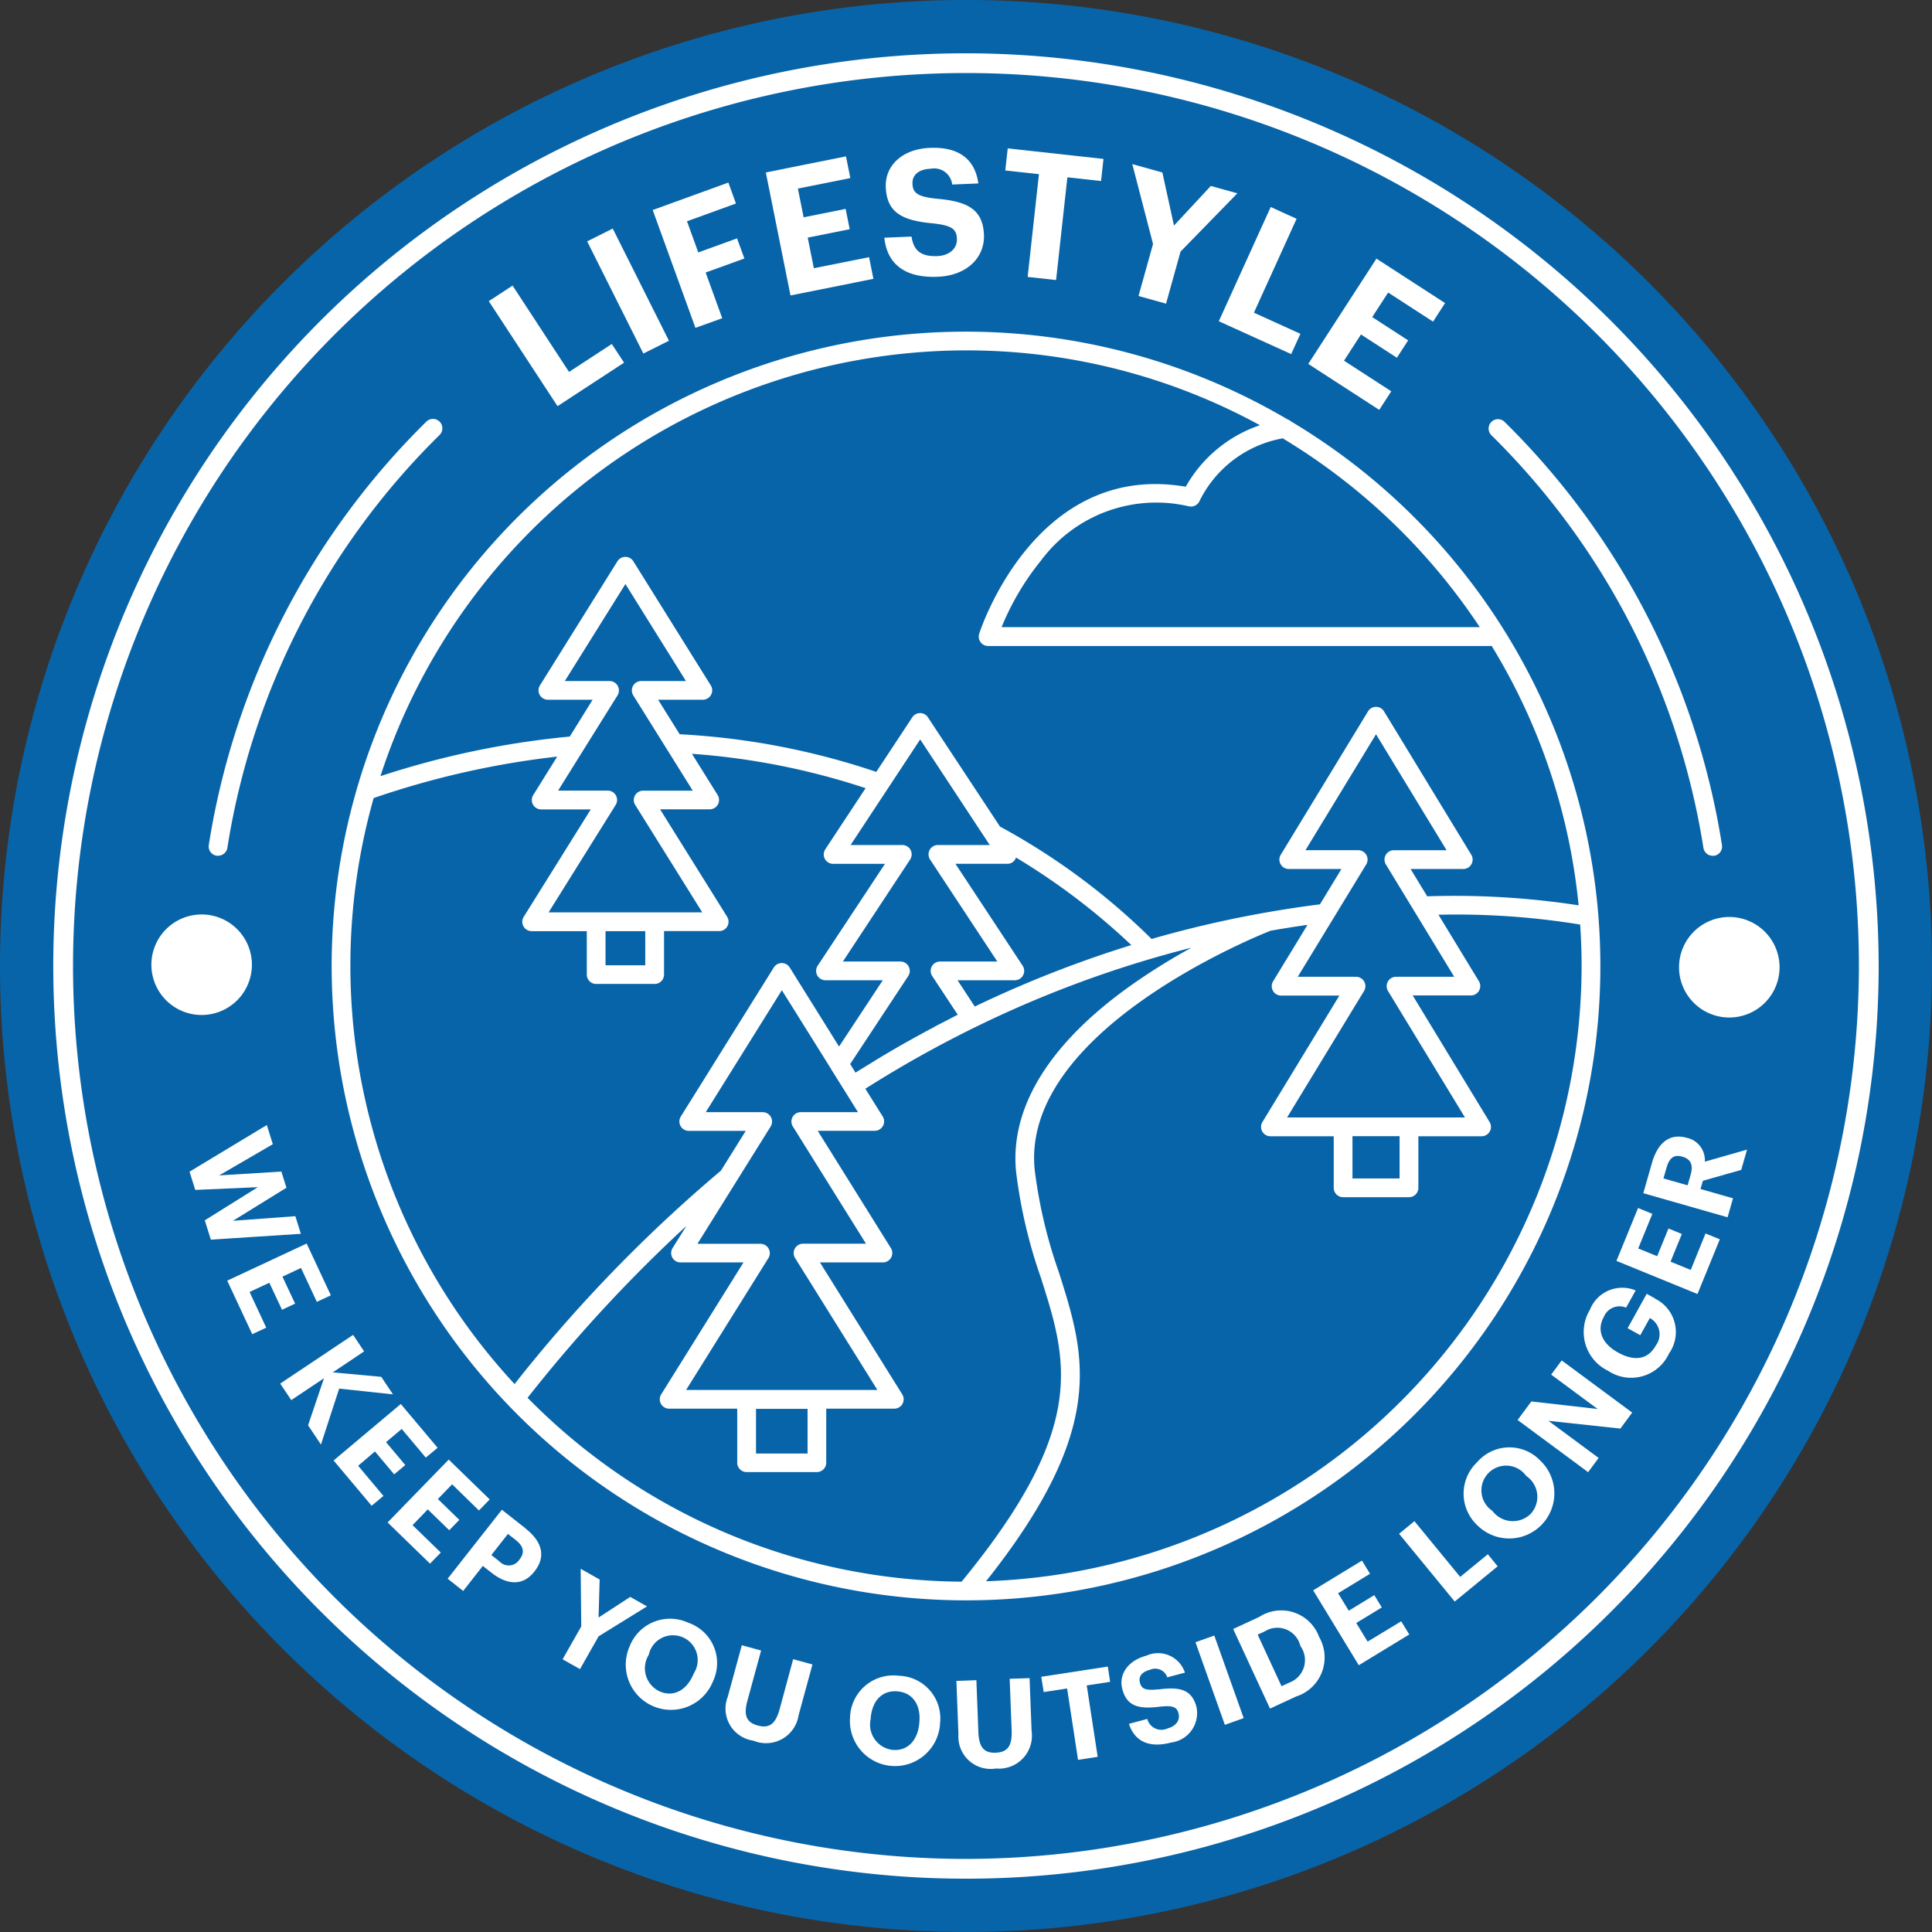
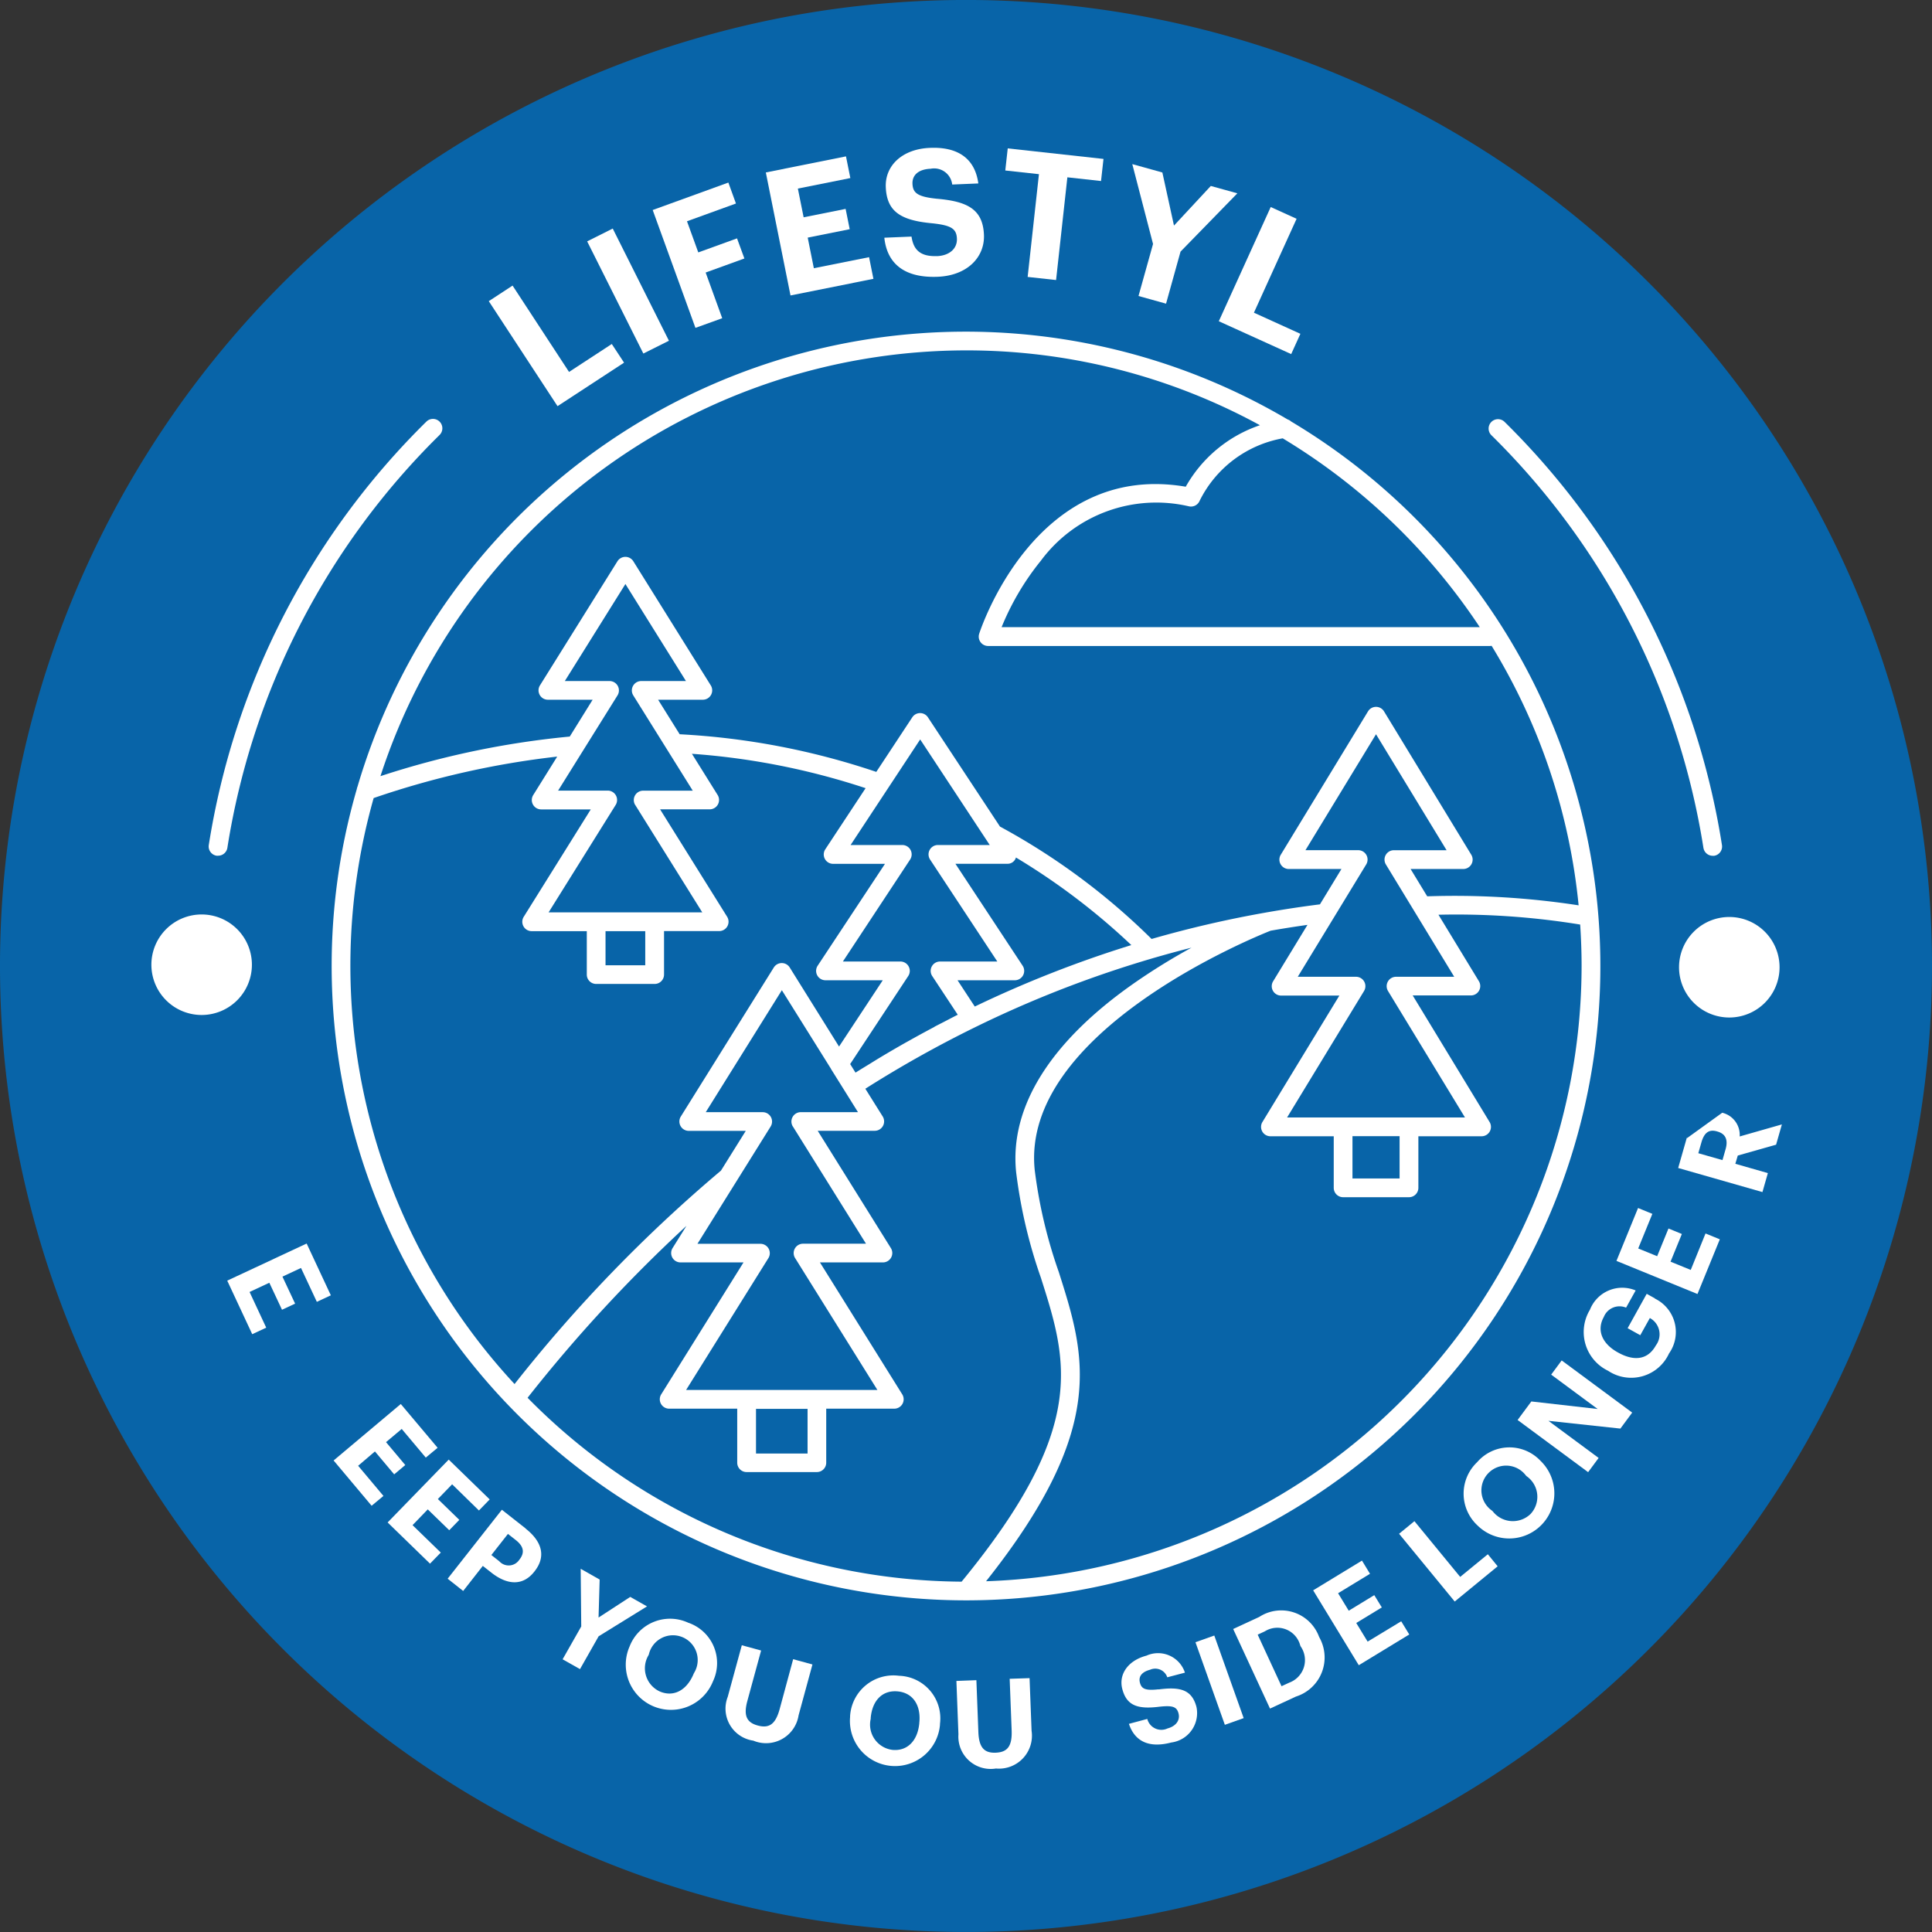
<svg xmlns="http://www.w3.org/2000/svg" id="gordini-lifestyle-badge" width="78.69" height="78.69" viewBox="0 0 78.69 78.69">
  <rect x="0" y="0" width="78.69" height="78.69" fill="#333333" stroke="none" />
  <path id="Path_23101" data-name="Path 23101" d="M78.69,39.346A39.345,39.345,0,1,1,39.345,0,39.345,39.345,0,0,1,78.69,39.346" transform="translate(0 -0.001)" fill="#0864a8" />
-   <path id="Path_23102" data-name="Path 23102" d="M45.7,8.531A37.174,37.174,0,1,0,82.877,45.7,37.215,37.215,0,0,0,45.7,8.531m0,73.542A36.369,36.369,0,1,1,82.072,45.7,36.41,36.41,0,0,1,45.7,82.073" transform="translate(-6.359 -6.36)" fill="#fff" />
  <path id="Path_23103" data-name="Path 23103" d="M92.139,56.721A.379.379,0,0,0,92,56.64,25.824,25.824,0,0,0,54.115,71.6a.374.374,0,0,0-.027.093A25.841,25.841,0,0,0,78.9,104.738h0A25.832,25.832,0,0,0,92.139,56.721M99.826,65.1H80.35a10.7,10.7,0,0,1,1.6-2.707,5.85,5.85,0,0,1,6.036-2.213.383.383,0,0,0,.432-.231A4.705,4.705,0,0,1,91.8,57.409,25.272,25.272,0,0,1,99.826,65.1M78.9,53.827a24.918,24.918,0,0,1,11.972,3.048A5.485,5.485,0,0,0,87.85,59.38c-6.153-1.052-8.391,5.92-8.414,5.992a.382.382,0,0,0,.365.495h20.432a.4.4,0,0,0,.075-.007,24.9,24.9,0,0,1,3.544,10.57,33.174,33.174,0,0,0-6.167-.367l-.677-1.113h2.146a.382.382,0,0,0,.326-.58l-3.554-5.84a.381.381,0,0,0-.652,0l-3.554,5.84a.382.382,0,0,0,.326.58h2.146l-.876,1.44q-1.073.135-2.138.322a.4.4,0,0,0-.051.009A45.019,45.019,0,0,0,86.459,77.8a27.206,27.206,0,0,0-6.175-4.578l-2.935-4.45a.381.381,0,0,0-.637,0l-1.466,2.223a29.876,29.876,0,0,0-8.008-1.533l-.878-1.406h1.821a.382.382,0,0,0,.324-.584l-3.154-5.055a.382.382,0,0,0-.324-.18h0a.382.382,0,0,0-.324.18l-3.156,5.055a.382.382,0,0,0,.324.584h1.822l-.932,1.5a35.343,35.343,0,0,0-7.711,1.613A25.117,25.117,0,0,1,78.9,53.827M96.089,79.92l3.134,5.15H91.978l3.134-5.15a.382.382,0,0,0-.326-.58H92.413L95.2,74.765a.382.382,0,0,0-.326-.581H92.726L95.6,69.462l2.874,4.723H96.328a.382.382,0,0,0-.326.581l2.783,4.574h-2.37a.382.382,0,0,0-.326.58m-1.448,5.913H96.56v1.721H94.641ZM79.256,80.55l-.7-1.068h2.332a.382.382,0,0,0,.319-.592l-2.738-4.153h2.109a.35.35,0,0,0,.356-.255,27.2,27.2,0,0,1,4.7,3.567,46.33,46.33,0,0,0-6.369,2.5m-1.645.829q-.522.276-1.037.565l-.116.064q-.57.322-1.131.66c-.119.072-.235.145-.353.218-.195.119-.391.237-.583.359l-.218-.349,2.365-3.585a.382.382,0,0,0-.319-.592H73.886l2.738-4.153a.382.382,0,0,0-.319-.592H74.2l2.834-4.3,2.833,4.3H77.756a.382.382,0,0,0-.319.592l2.738,4.153H77.843a.382.382,0,0,0-.319.592l1.04,1.576c-.188.094-.375.194-.563.291-.13.067-.261.133-.39.2m-5.764,4.058,2.98,4.777H72.263a.382.382,0,0,0-.324.584l3.352,5.372H67.5L70.851,90.8a.382.382,0,0,0-.324-.584H67.962l2.981-4.777a.382.382,0,0,0-.324-.584H68.3l3.1-4.968,2,3.2a.061.061,0,0,1,0,.006l.486.777.614.984H72.171a.382.382,0,0,0-.324.584m-1.5,11.5h2.1v1.821h-2.1ZM65.427,72.341l2.731,4.375H61.9l2.731-4.375a.382.382,0,0,0-.324-.584h-2.02L63.32,70.1h0l1.386-2.221a.382.382,0,0,0-.324-.584H62.56l2.468-3.952,2.466,3.952H65.672a.382.382,0,0,0-.324.584l2.423,3.881h-2.02a.382.382,0,0,0-.324.584m-1.209,5.138h1.618v1.39H64.218Zm-9.442-5.422a35.111,35.111,0,0,1,7.474-1.688l-.977,1.567a.382.382,0,0,0,.324.584h2.02l-2.731,4.375a.382.382,0,0,0,.324.584h2.245V79.25a.382.382,0,0,0,.382.382h2.382a.382.382,0,0,0,.382-.382V77.479h2.246a.382.382,0,0,0,.324-.584L66.44,72.52h2.02a.382.382,0,0,0,.324-.584l-1.047-1.678a29.1,29.1,0,0,1,7.074,1.4l-1.642,2.49a.382.382,0,0,0,.319.592H75.6L72.858,78.89a.382.382,0,0,0,.319.592h2.333l-1.781,2.7-2.009-3.221a.382.382,0,0,0-.648,0l-3.788,6.071a.382.382,0,0,0,.324.584H69.93l-1.011,1.62a59.48,59.48,0,0,0-8.406,8.692,25.055,25.055,0,0,1-5.738-23.871m6.27,24.428a60.131,60.131,0,0,1,6.469-7l-.565.905a.382.382,0,0,0,.324.584h2.565l-3.352,5.373a.382.382,0,0,0,.324.584h2.772v2.2a.382.382,0,0,0,.382.382h2.861a.382.382,0,0,0,.382-.382v-2.2h2.772a.382.382,0,0,0,.324-.584l-3.352-5.373h2.565a.382.382,0,0,0,.324-.584l-2.98-4.777h2.323a.382.382,0,0,0,.324-.584L74.8,83.9a46.911,46.911,0,0,1,4.491-2.515,45.277,45.277,0,0,1,8.795-3.231,25.45,25.45,0,0,0-2.272,1.4c-3.463,2.4-5.147,5.078-4.872,7.744A20.435,20.435,0,0,0,81.951,91.6c1.081,3.4,1.934,6.088-3.23,12.377a25,25,0,0,1-17.675-7.487m18.668,7.474c4.979-6.267,4.043-9.208,2.965-12.6a19.813,19.813,0,0,1-.98-4.153c-.579-5.6,8.886-9.462,9.609-9.748q.747-.131,1.5-.237l-1.4,2.3a.382.382,0,0,0,.326.58h2.373l-3.134,5.15a.382.382,0,0,0,.326.58h2.579v2.1a.382.382,0,0,0,.382.382h2.683a.382.382,0,0,0,.382-.382v-2.1H99.9a.382.382,0,0,0,.326-.58L97.094,80.1h2.37a.382.382,0,0,0,.326-.58l-1.647-2.707a31.354,31.354,0,0,1,5.772.4c.037.557.058,1.119.058,1.685A25.1,25.1,0,0,1,79.714,103.96" transform="translate(-39.555 -39.556)" fill="#fff" />
-   <path id="Path_23104" data-name="Path 23104" d="M34.638,183.719l-2.542.188,2.179-1.347-.206-.658-2.536.156,2.187-1.271-.244-.781-3.148,1.9.233.743,2.55-.112-2.162,1.351.246.786,3.667-.237Z" transform="translate(-22.608 -134.184)" fill="#fff" />
  <path id="Path_23105" data-name="Path 23105" d="M38.6,201.656l.534-.249-.516-1.1.756-.353.645,1.38.57-.266-.985-2.109-3.235,1.511,1.018,2.181.57-.266-.678-1.453.805-.376Z" transform="translate(-27.114 -148.31)" fill="#fff" />
-   <path id="Path_23106" data-name="Path 23106" d="M49.426,216.009l-.477-.714-1.976-.181,1.279-.854-.449-.673-2.969,1.983.45.673,1.333-.89-.648,1.916.524.785.742-2.279Z" transform="translate(-33.421 -159.217)" fill="#fff" />
  <path id="Path_23107" data-name="Path 23107" d="M55.07,226.567l.784.933.452-.379-.784-.933.639-.537.98,1.167.482-.4-1.5-1.783-2.736,2.3,1.548,1.844.482-.4-1.031-1.228Z" transform="translate(-39.799 -167.45)" fill="#fff" />
  <path id="Path_23108" data-name="Path 23108" d="M63.656,235.555l.874.849.411-.422-.874-.849.581-.6L65.74,235.6l.438-.451-1.669-1.622-2.488,2.56,1.726,1.678.439-.451-1.15-1.117Z" transform="translate(-46.233 -174.078)" fill="#fff" />
  <path id="Path_23109" data-name="Path 23109" d="M74.8,242.33l-.97-.763-2.208,2.808.632.5.8-1.021.357.281c.64.5,1.275.545,1.741-.048l.012-.016c.466-.593.315-1.2-.368-1.738m-.248,1.261-.012.016a.517.517,0,0,1-.812.054l-.322-.253.676-.86.322.253c.3.238.383.492.148.79" transform="translate(-53.389 -180.075)" fill="#fff" />
  <path id="Path_23110" data-name="Path 23110" d="M92.771,252.157l-1.291.84.045-1.547-.773-.438.023,2.349-.759,1.337.708.4.759-1.337,1.971-1.218Z" transform="translate(-67.101 -187.115)" fill="#fff" />
  <path id="Path_23111" data-name="Path 23111" d="M102.612,259.2a1.766,1.766,0,0,0-2.4.96l-.016.037a1.839,1.839,0,0,0,3.4,1.411l.016-.037a1.736,1.736,0,0,0-.995-2.371m.213,2.052-.016.037c-.28.663-.81.943-1.367.708a1.039,1.039,0,0,1-.467-1.477l.016-.037a1.008,1.008,0,1,1,1.834.768" transform="translate(-74.568 -193.101)" fill="#fff" />
  <path id="Path_23112" data-name="Path 23112" d="M118.35,265.844c-.172.631-.435.8-.9.672s-.573-.425-.417-1l.56-2.053-.786-.214-.573,2.1a1.317,1.317,0,0,0,1.041,1.785,1.342,1.342,0,0,0,1.844-1.03l.565-2.073-.786-.214Z" transform="translate(-86.593 -196.238)" fill="#fff" />
  <path id="Path_23113" data-name="Path 23113" d="M137.989,268.1a1.765,1.765,0,0,0-2,1.641l0,.04a1.837,1.837,0,0,0,3.661.317l0-.04a1.736,1.736,0,0,0-1.665-1.959m.823,1.891,0,.04c-.066.716-.486,1.143-1.088,1.088a1.038,1.038,0,0,1-.891-1.266l0-.04c.066-.716.48-1.134,1.1-1.077s.946.564.882,1.255" transform="translate(-101.365 -199.845)" fill="#fff" />
  <path id="Path_23114" data-name="Path 23114" d="M155.207,268.523l.08,2.1c.025.654-.176.892-.655.91s-.674-.234-.7-.828l-.081-2.126-.814.031.083,2.176a1.316,1.316,0,0,0,1.528,1.391,1.342,1.342,0,0,0,1.451-1.535l-.082-2.146Z" transform="translate(-114.083 -200.146)" fill="#fff" />
-   <path id="Path_23115" data-name="Path 23115" d="M169.313,266.659l-2.71.416.1.622.953-.146.446,2.908.8-.124-.446-2.908.953-.146Z" transform="translate(-124.193 -198.78)" fill="#fff" />
  <path id="Path_23116" data-name="Path 23116" d="M180.937,266.066c-.551.062-.693-.024-.758-.27s.071-.437.414-.527a.517.517,0,0,1,.7.308l.719-.189a1.151,1.151,0,0,0-1.566-.693c-.763.2-1.14.77-.985,1.359.175.666.607.837,1.521.72.527-.056.7,0,.77.277s-.106.518-.449.609a.591.591,0,0,1-.824-.387l-.748.2c.225.679.776,1.009,1.723.76a1.208,1.208,0,0,0,1.028-1.447c-.188-.715-.677-.829-1.541-.715" transform="translate(-133.75 -197.261)" fill="#fff" />
  <rect id="Rectangle_1210" data-name="Rectangle 1210" width="0.814" height="3.57" transform="translate(48.691 66.888) rotate(-19.589)" fill="#fff" />
  <path id="Path_23117" data-name="Path 23117" d="M200.808,258.807a1.641,1.641,0,0,0-2.434-.8l-1.061.491,1.5,3.241,1.056-.489a1.669,1.669,0,0,0,.956-2.407Zm-1.226,1.883-.3.138-.971-2.1.29-.134a.963.963,0,0,1,1.444.576l.017.036a.979.979,0,0,1-.481,1.483" transform="translate(-147.086 -192.149)" fill="#fff" />
  <path id="Path_23118" data-name="Path 23118" d="M212.329,253l-.463-.759,1.041-.634-.307-.5-1.04.634-.434-.712,1.3-.792-.327-.537-1.988,1.211,1.858,3.05,2.056-1.252-.328-.537Z" transform="translate(-156.626 -186.137)" fill="#fff" />
  <path id="Path_23119" data-name="Path 23119" d="M226.346,245.661l-1.864-2.27-.625.513,2.266,2.76,1.749-1.435-.4-.491Z" transform="translate(-166.873 -181.434)" fill="#fff" />
  <path id="Path_23120" data-name="Path 23120" d="M237.3,232.117a1.736,1.736,0,0,0-2.57.068,1.766,1.766,0,0,0,.025,2.585l.029.028a1.838,1.838,0,0,0,2.544-2.653Zm-.387,2.171a1.038,1.038,0,0,1-1.545-.1l-.029-.028a1.007,1.007,0,1,1,1.38-1.43l.029.027a1.024,1.024,0,0,1,.165,1.53" transform="translate(-174.567 -172.63)" fill="#fff" />
  <path id="Path_23121" data-name="Path 23121" d="M244.2,218.25l1.892,1.4-2.7-.307-.559.755,2.872,2.125.428-.579-2.044-1.512,2.93.316.481-.651-2.872-2.125Z" transform="translate(-181.021 -162.262)" fill="#fff" />
  <path id="Path_23122" data-name="Path 23122" d="M256.308,206.4l-.332-.184-.777,1.4.515.286.39-.7a.753.753,0,0,1,.244,1.117c-.339.612-.914.63-1.517.3l-.035-.019c-.638-.354-.868-.9-.568-1.439a.689.689,0,0,1,.908-.382l.39-.7a1.413,1.413,0,0,0-1.862.785,1.751,1.751,0,0,0,.714,2.474l.035.019a1.694,1.694,0,0,0,2.471-.71,1.513,1.513,0,0,0-.577-2.238" transform="translate(-188.906 -153.519)" fill="#fff" />
  <path id="Path_23123" data-name="Path 23123" d="M261.663,195.81l-.823-.336.461-1.128-.545-.223-.461,1.128-.772-.315.576-1.41-.582-.238-.88,2.154,3.3,1.349.91-2.228-.582-.238Z" transform="translate(-192.799 -144.086)" fill="#fff" />
-   <path id="Path_23124" data-name="Path 23124" d="M264.725,181.9l-.019-.006c-.711-.2-1.189.216-1.42,1.027l-.351,1.229,3.432.981.221-.773-1.325-.379.1-.336,1.56-.442.236-.826-1.719.491a.928.928,0,0,0-.711-.966m.135,1.492-.125.437-.984-.281.125-.437c.107-.374.287-.552.638-.451l.019.006c.331.095.439.338.327.727" transform="translate(-196.003 -135.551)" fill="#fff" />
+   <path id="Path_23124" data-name="Path 23124" d="M264.725,181.9l-.019-.006l-.351,1.229,3.432.981.221-.773-1.325-.379.1-.336,1.56-.442.236-.826-1.719.491a.928.928,0,0,0-.711-.966m.135,1.492-.125.437-.984-.281.125-.437c.107-.374.287-.552.638-.451l.019.006c.331.095.439.338.327.727" transform="translate(-196.003 -135.551)" fill="#fff" />
  <path id="Path_23125" data-name="Path 23125" d="M83.729,48.837l-.5-.76-1.741,1.138-2.3-3.517-.969.634,2.8,4.277Z" transform="translate(-58.311 -34.066)" fill="#fff" />
  <rect id="Rectangle_1211" data-name="Rectangle 1211" width="1.165" height="5.11" transform="translate(23.915 9.831) rotate(-26.608)" fill="#fff" />
  <path id="Path_23126" data-name="Path 23126" d="M107.273,34.737l-.675-1.861,1.578-.572-.3-.819-1.578.572-.46-1.269,1.994-.723-.309-.853-3.082,1.118,1.741,4.8Z" transform="translate(-77.857 -21.776)" fill="#fff" />
  <path id="Path_23127" data-name="Path 23127" d="M126.911,30.013l-.177-.883-2.249.451-.25-1.247,1.71-.343-.166-.827-1.71.343-.235-1.17,2.137-.429-.177-.883-3.265.655,1.005,5.01Z" transform="translate(-91.337 -18.656)" fill="#fff" />
  <path id="Path_23128" data-name="Path 23128" d="M143.64,28.058c-.757.031-.965-.339-1.034-.794l-1.107.046c.106,1.018.776,1.648,2.175,1.591,1.206-.05,1.919-.8,1.882-1.708-.044-1.057-.693-1.366-1.935-1.472-.79-.082-.961-.246-.976-.61-.014-.343.233-.589.74-.61a.74.74,0,0,1,.878.643l1.064-.044c-.135-1.01-.827-1.5-1.976-1.449-1.128.047-1.829.727-1.793,1.6.041.985.592,1.356,1.906,1.473.755.083.974.217.991.624s-.307.692-.814.713" transform="translate(-105.48 -17.628)" fill="#fff" />
  <path id="Path_23129" data-name="Path 23129" d="M161.759,28.992l1.158.127.46-4.184,1.371.151.1-.9-3.9-.429-.1.9,1.371.15Z" transform="translate(-119.903 -17.713)" fill="#fff" />
  <path id="Path_23130" data-name="Path 23130" d="M181.416,31.629l1.122.312.59-2.12,2.314-2.374-1.081-.3-1.5,1.614-.473-2.163-1.225-.341.845,3.253Z" transform="translate(-135.045 -19.573)" fill="#fff" />
  <path id="Path_23131" data-name="Path 23131" d="M197.966,39.113l.375-.826-1.893-.86,1.738-3.825-1.054-.479-2.114,4.652Z" transform="translate(-145.376 -24.691)" fill="#fff" />
-   <path id="Path_23132" data-name="Path 23132" d="M212.708,46.784l-1.925-1.247.691-1.068,1.463.948.458-.708-1.463-.948.649-1,1.829,1.185.489-.756-2.795-1.81-2.777,4.288,2.891,1.872Z" transform="translate(-156.042 -30.846)" fill="#fff" />
  <path id="Path_23133" data-name="Path 23133" d="M28.3,148.367a2.047,2.047,0,1,0-2.047,2.047,2.047,2.047,0,0,0,2.047-2.047" transform="translate(-18.04 -109.074)" fill="#fff" />
  <path id="Path_23134" data-name="Path 23134" d="M270.7,146.723a2.047,2.047,0,1,0,2.047,2.047,2.047,2.047,0,0,0-2.047-2.047" transform="translate(-200.266 -109.374)" fill="#fff" />
  <path id="Path_23135" data-name="Path 23135" d="M246.913,84.5a.382.382,0,0,0,.376.322.376.376,0,0,0,.061,0,.382.382,0,0,0,.317-.437,30.944,30.944,0,0,0-8.861-17.243.382.382,0,0,0-.537.543,30.187,30.187,0,0,1,8.644,16.82" transform="translate(-177.532 -49.966)" fill="#fff" />
  <path id="Path_23136" data-name="Path 23136" d="M33.72,84.818a.375.375,0,0,0,.06,0,.382.382,0,0,0,.377-.322A30.185,30.185,0,0,1,42.8,67.681a.382.382,0,0,0-.538-.543A30.946,30.946,0,0,0,33.4,84.381a.382.382,0,0,0,.317.437" transform="translate(-24.896 -49.965)" fill="#fff" />
</svg>